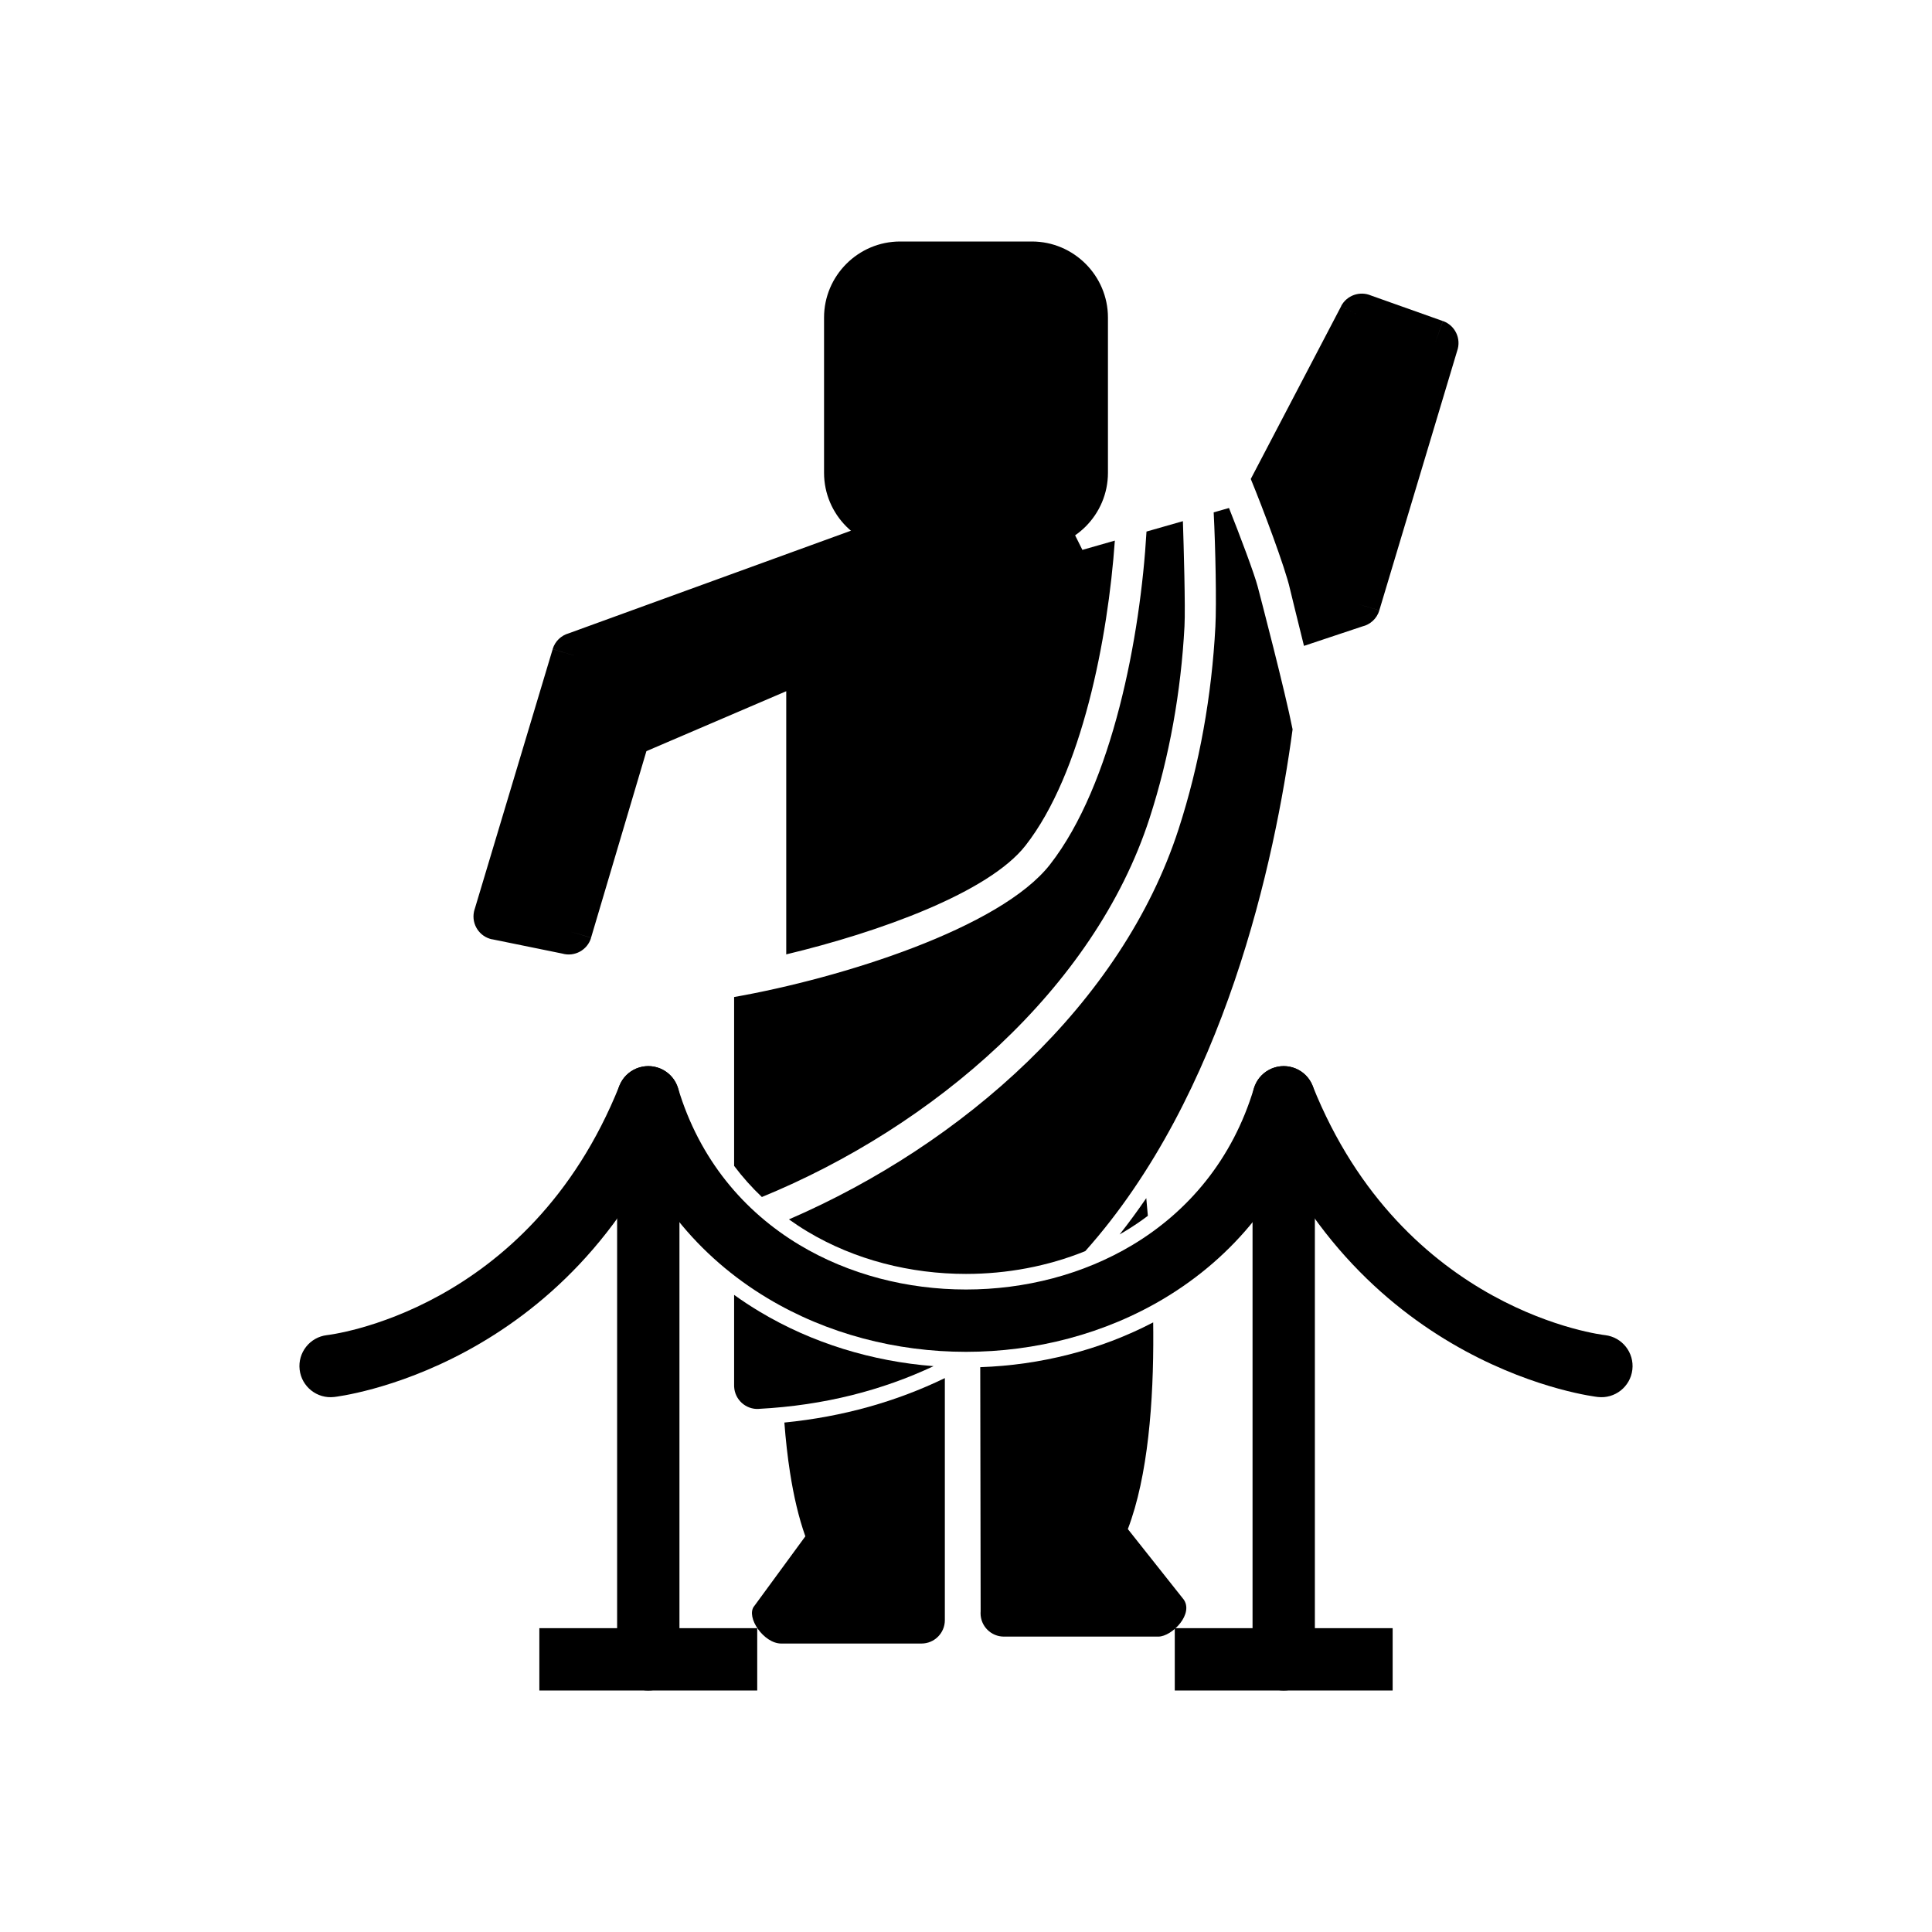
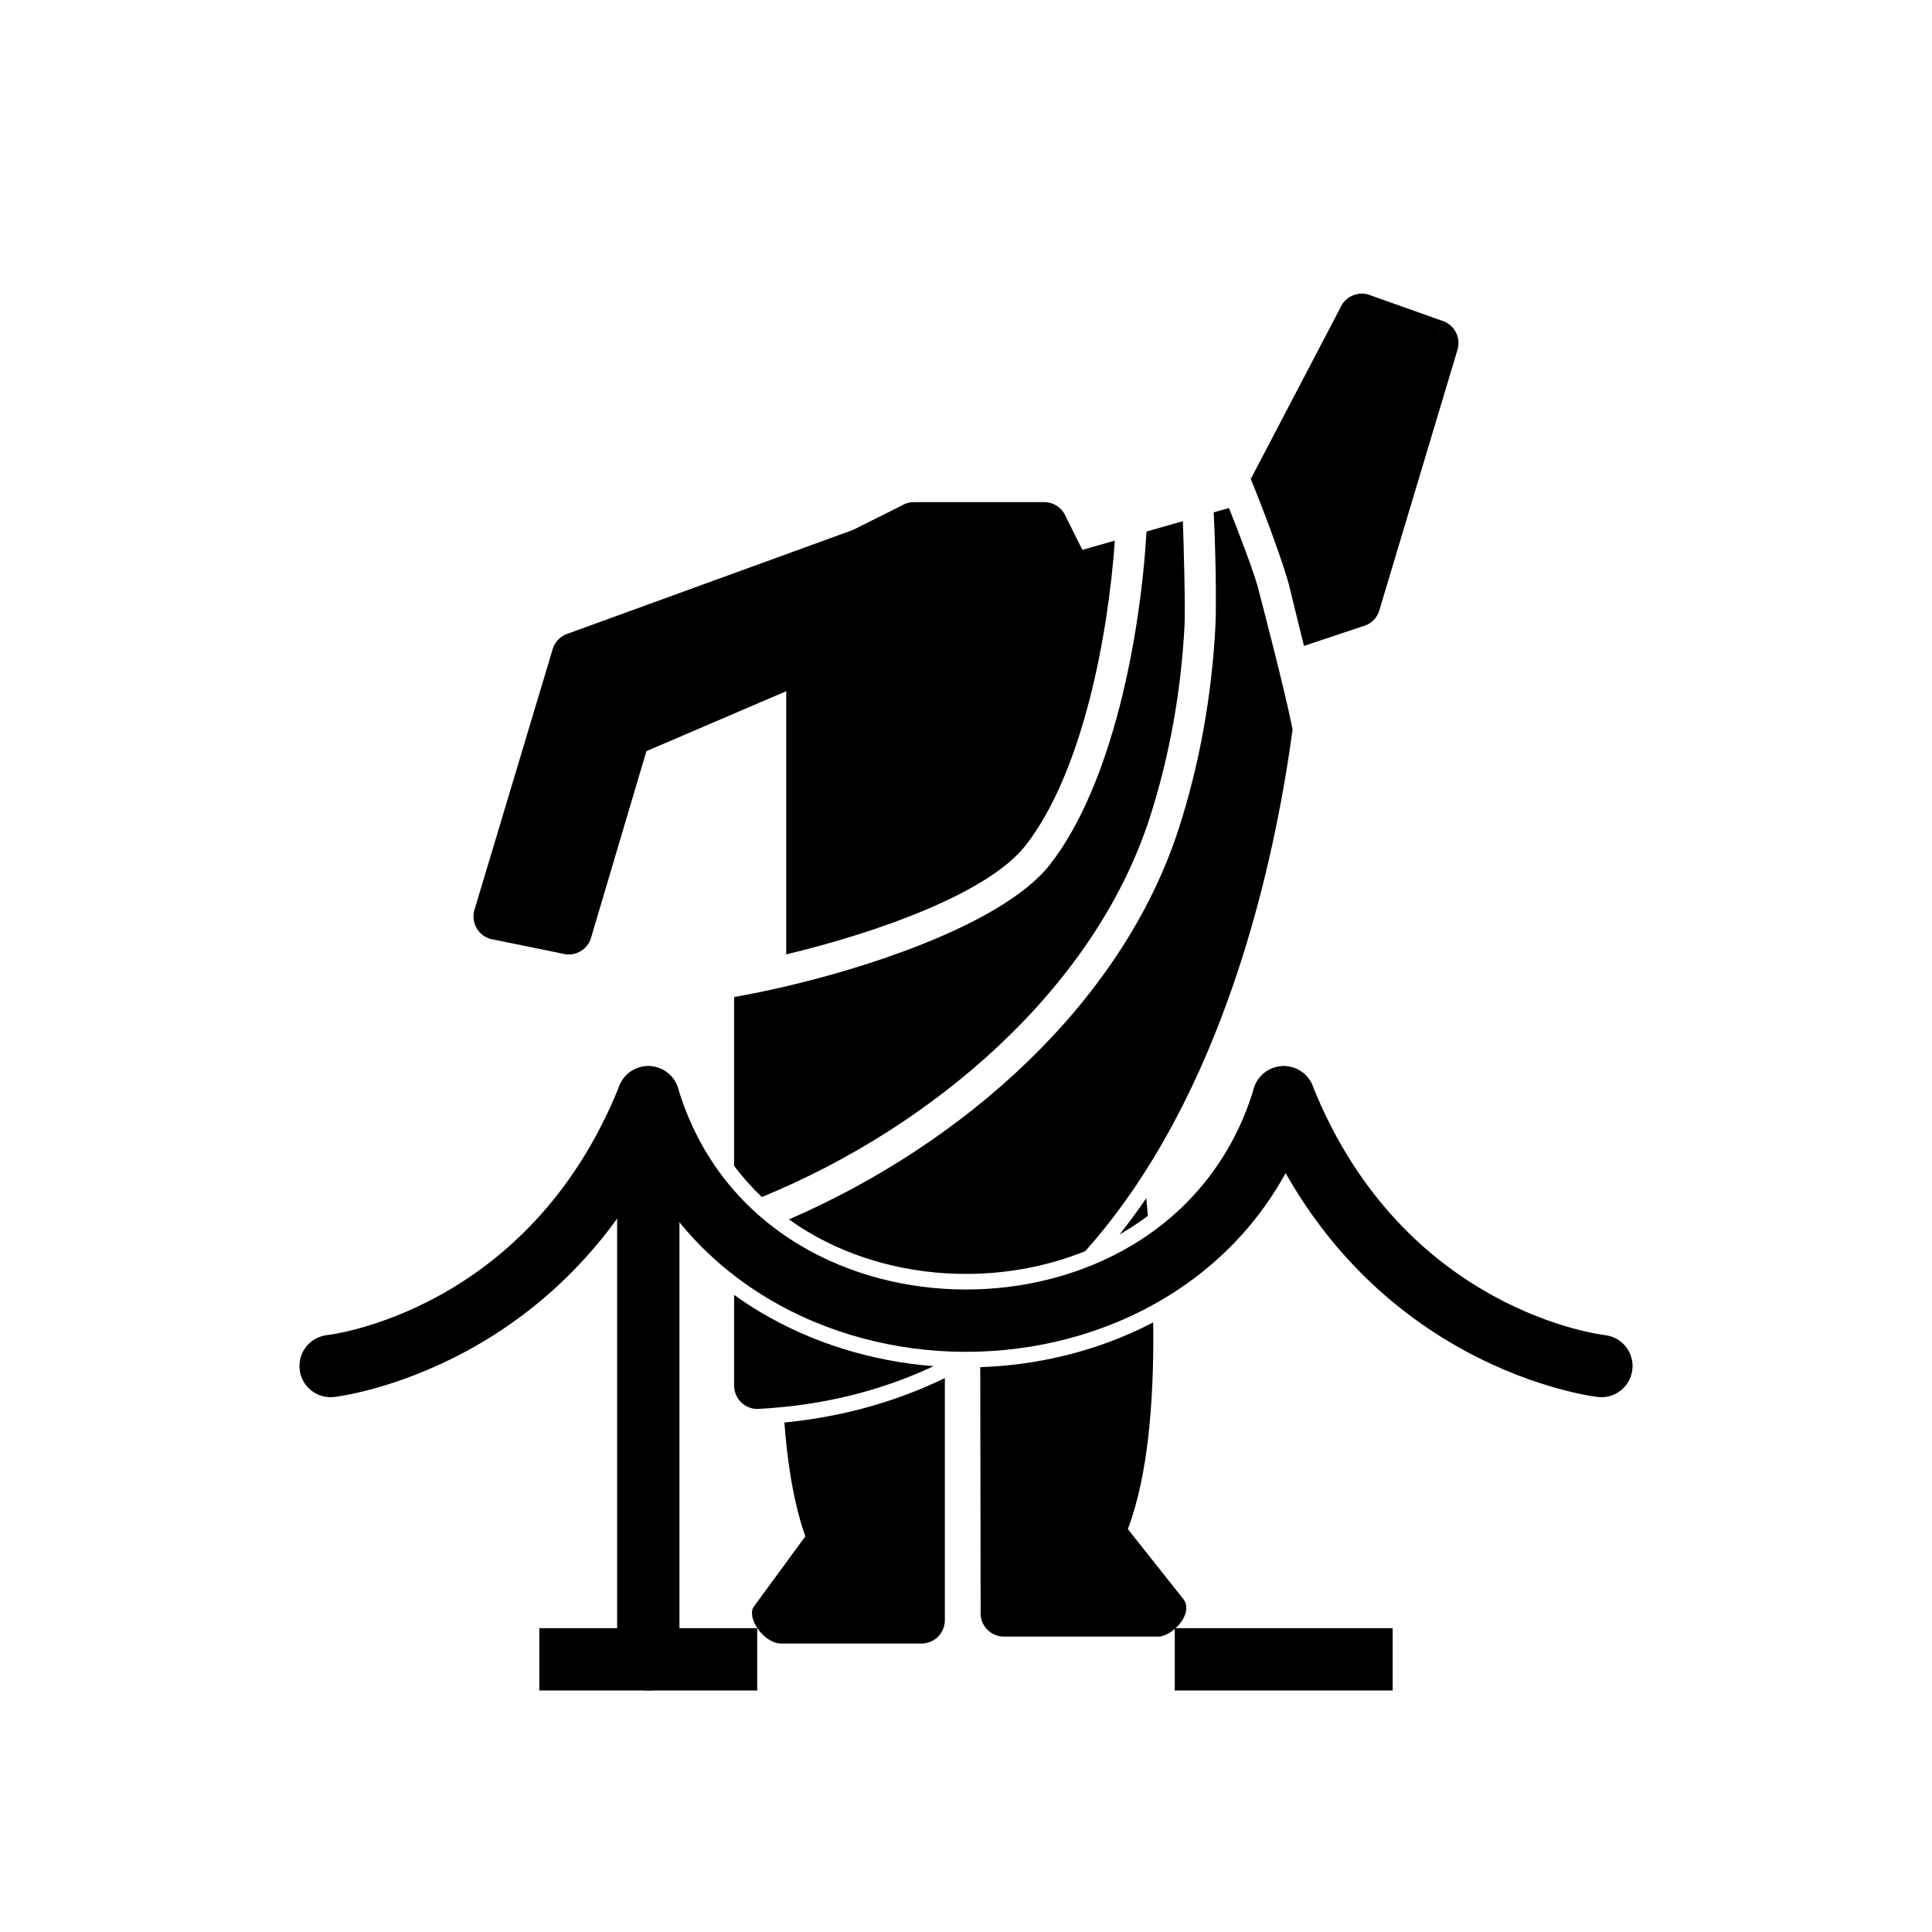
<svg xmlns="http://www.w3.org/2000/svg" width="64" height="64" viewBox="0 0 2048 2048">
  <g fill="#000000">
    <path d="M503.373 963.106l82.491 -274.973 23.713 7.065 -23.732 -7.12c2.53,-8.438 9.158,-14.525 17.055,-16.743l301.095 -109.489 53.713 -26.856 11.034 22.068 -11.08 -22.162c3.686,-1.843 7.611,-2.679 11.464,-2.615l137.757 0c10.527,0 19.521,6.566 23.11,15.826l17.393 34.786 34.396 -9.828c-7.217,102.829 -34.717,246.455 -94.654,323.182 -39.002,49.928 -154.886,91.818 -254.179,115.547l0.503 -0.253 0 -278.829 -148.224 63.525 -58.672 197.743 -23.714 -6.969 23.756 7.048c-3.878,13.07 -17.577,20.541 -30.652,16.749l-74.186 -15.129 -0.015 0.08c-13.408,-2.733 -22.062,-15.821 -19.328,-29.229 0.24,-1.18 0.562,-2.321 0.958,-3.424zm711.964 -399.629l38.587 -11.026c0.81,25.107 2.764,91.239 1.682,111.503 -3.671,68.809 -15.84,138.117 -37.116,203.678 -58.669,180.77 -229.403,326.876 -410.87,401.248 -10.754,-10.206 -20.575,-21.224 -29.425,-32.991l0 -178.991c114.306,-20.17 282.181,-73.038 334.825,-140.43 66.403,-85.005 95.991,-242.75 102.318,-352.992zm71.216 -20.348l16.224 -4.636c11.433,28.744 26.898,69.688 30.52,83.642 2.966,11.422 28.734,109.611 36.899,151.029 -18.783,139.256 -71.9,387.352 -219.736,553.053 -39.985,16.24 -83.369,24.184 -126.46,24.184 -58.577,0 -117.697,-14.678 -168.083,-44.922 -6.768,-4.063 -13.3,-8.363 -19.603,-12.891 184.18,-79.643 353.008,-228.611 413.014,-413.616 22.402,-69.065 35.197,-142.121 39.023,-214.605 1.287,-24.402 0.136,-83.557 -1.798,-121.238zm-296.939 905.049c-54.011,25.384 -115.417,41.602 -185.342,45.287l0.004 0.065c-13.665,0.719 -25.329,-9.776 -26.047,-23.441 -0.022,-0.436 -0.033,-0.87 -0.034,-1.302l0 -96.158c8.649,6.222 17.623,12.126 26.909,17.7 55.859,33.532 119.659,52.818 184.511,57.849zm336.254 -940.45l95.814 -183.115 21.874 11.42 -21.954 -11.487c6.031,-11.524 19.855,-16.326 31.62,-11.327l76.309 27.117 -8.226 23.326 8.296 -23.348c12.894,4.582 19.632,18.751 15.051,31.644l-0.019 0.053 -82.499 274.996 -23.714 -7.065 23.733 7.121c-2.647,8.826 -9.777,15.082 -18.154,17.024l-61.724 20.575c-7.213,-29.431 -13.611,-54.75 -14.839,-60.336 -4.85,-22.031 -29.366,-87.13 -41.567,-116.599z" />
    <path d="M1039.1 1449.25l0.426 258.699c-0.061,0.705 -0.093,1.42 -0.093,2.14 0,13.684 11.094,24.777 24.778,24.777l163.645 0c14.637,0 38.61,-24.63 26.287,-40.172l-0.057 0.005 -58.526 -73.814c21.448,-56.267 27.357,-135.431 26.957,-208.599 -0.02,-3.513 -0.053,-7.012 -0.099,-10.493 -56.446,29.468 -119.704,45.294 -183.319,47.457zm177.675 -160.41c-0.559,-6.663 -1.122,-12.944 -1.674,-18.777 -9.073,13.285 -18.489,26.12 -28.256,38.478 1.754,-1.003 3.5,-2.024 5.233,-3.065 8.61,-5.167 16.844,-10.721 24.696,-16.636z" />
    <path d="M831.466 1507.96c1.387,18.18 3.341,36.005 5.994,53.026 3.844,24.664 9.131,47.626 16.24,67.576l-54.407 74.261 -0.048 -0.028c-8.629,11.779 10.436,39.422 28.876,39.422l148.677 0c13.684,0 24.778,-11.094 24.778,-24.778l0 -256.591c-51.224,24.785 -107.823,40.943 -170.11,47.114z" />
-     <path d="M954.166 255.999l139.664 0c22.202,0 42.371,9.066 56.973,23.669 14.604,14.602 23.671,34.77 23.671,56.974l0 164.551c0,22.204 -9.066,42.371 -23.671,56.974 -14.602,14.603 -34.77,23.669 -56.973,23.669l-139.664 0c-22.202,0 -42.371,-9.066 -56.974,-23.669 -14.603,-14.603 -23.669,-34.77 -23.669,-56.974l0 -164.551c0,-22.204 9.066,-42.372 23.669,-56.974 14.603,-14.603 34.772,-23.669 56.974,-23.669z" />
    <path d="M346.548 1415.3c-18.103,2.138 -31.045,18.548 -28.907,36.651 2.138,18.103 18.548,31.045 36.651,28.909 0.726,-0.089 252.545,-28.09 363.506,-305.496 6.77,-16.891 -1.435,-36.076 -18.326,-42.844 -16.891,-6.77 -36.076,1.435 -42.846,18.326 -96.292,240.73 -309.463,264.381 -310.077,264.455z" />
    <path d="M1392.41 1172.53c5.203,-17.461 -4.734,-35.837 -22.197,-41.039 -17.461,-5.202 -35.836,4.735 -41.037,22.197 -22.612,75.377 -69.838,130.691 -128.588,165.957 -52.507,31.519 -114.432,47.278 -176.584,47.278 -62.152,0 -124.077,-15.759 -176.584,-47.278 -58.75,-35.265 -105.976,-90.58 -128.588,-165.957 -5.202,-17.461 -23.576,-27.398 -41.037,-22.197 -17.463,5.202 -27.399,23.577 -22.197,41.039 27.712,92.376 85.751,160.265 158.012,203.641 63.112,37.885 136.869,56.828 210.395,56.828 73.526,0 147.282,-18.942 210.395,-56.828 72.261,-43.376 130.299,-111.265 158.012,-203.641z" />
    <path d="M1693.71 1480.86c18.103,2.137 34.513,-10.806 36.651,-28.909 2.138,-18.103 -10.805,-34.513 -28.907,-36.651 -0.614,-0.074 -213.786,-23.725 -310.077,-264.455 -6.77,-16.891 -25.955,-25.096 -42.846,-18.326 -16.891,6.769 -25.096,25.954 -18.326,42.844 110.961,277.406 362.779,305.407 363.506,305.496z" />
-     <path d="M1327.75 1758.96c0,18.246 14.792,33.038 33.038,33.038 18.246,0 33.038,-14.792 33.038,-33.038l0 -593.989c0,-18.246 -14.792,-33.038 -33.038,-33.038 -18.246,0 -33.038,14.792 -33.038,33.038l0 593.989z" />
    <path d="M654.173 1758.96c0,18.246 14.792,33.038 33.038,33.038 18.246,0 33.038,-14.792 33.038,-33.038l0 -593.989c0,-18.246 -14.792,-33.038 -33.038,-33.038 -18.246,0 -33.038,14.792 -33.038,33.038l0 593.989z" />
    <rect x="571.731" y="1725.93" width="230.958" height="66.076" />
    <rect x="1245.31" y="1725.93" width="230.958" height="66.076" />
  </g>
</svg>